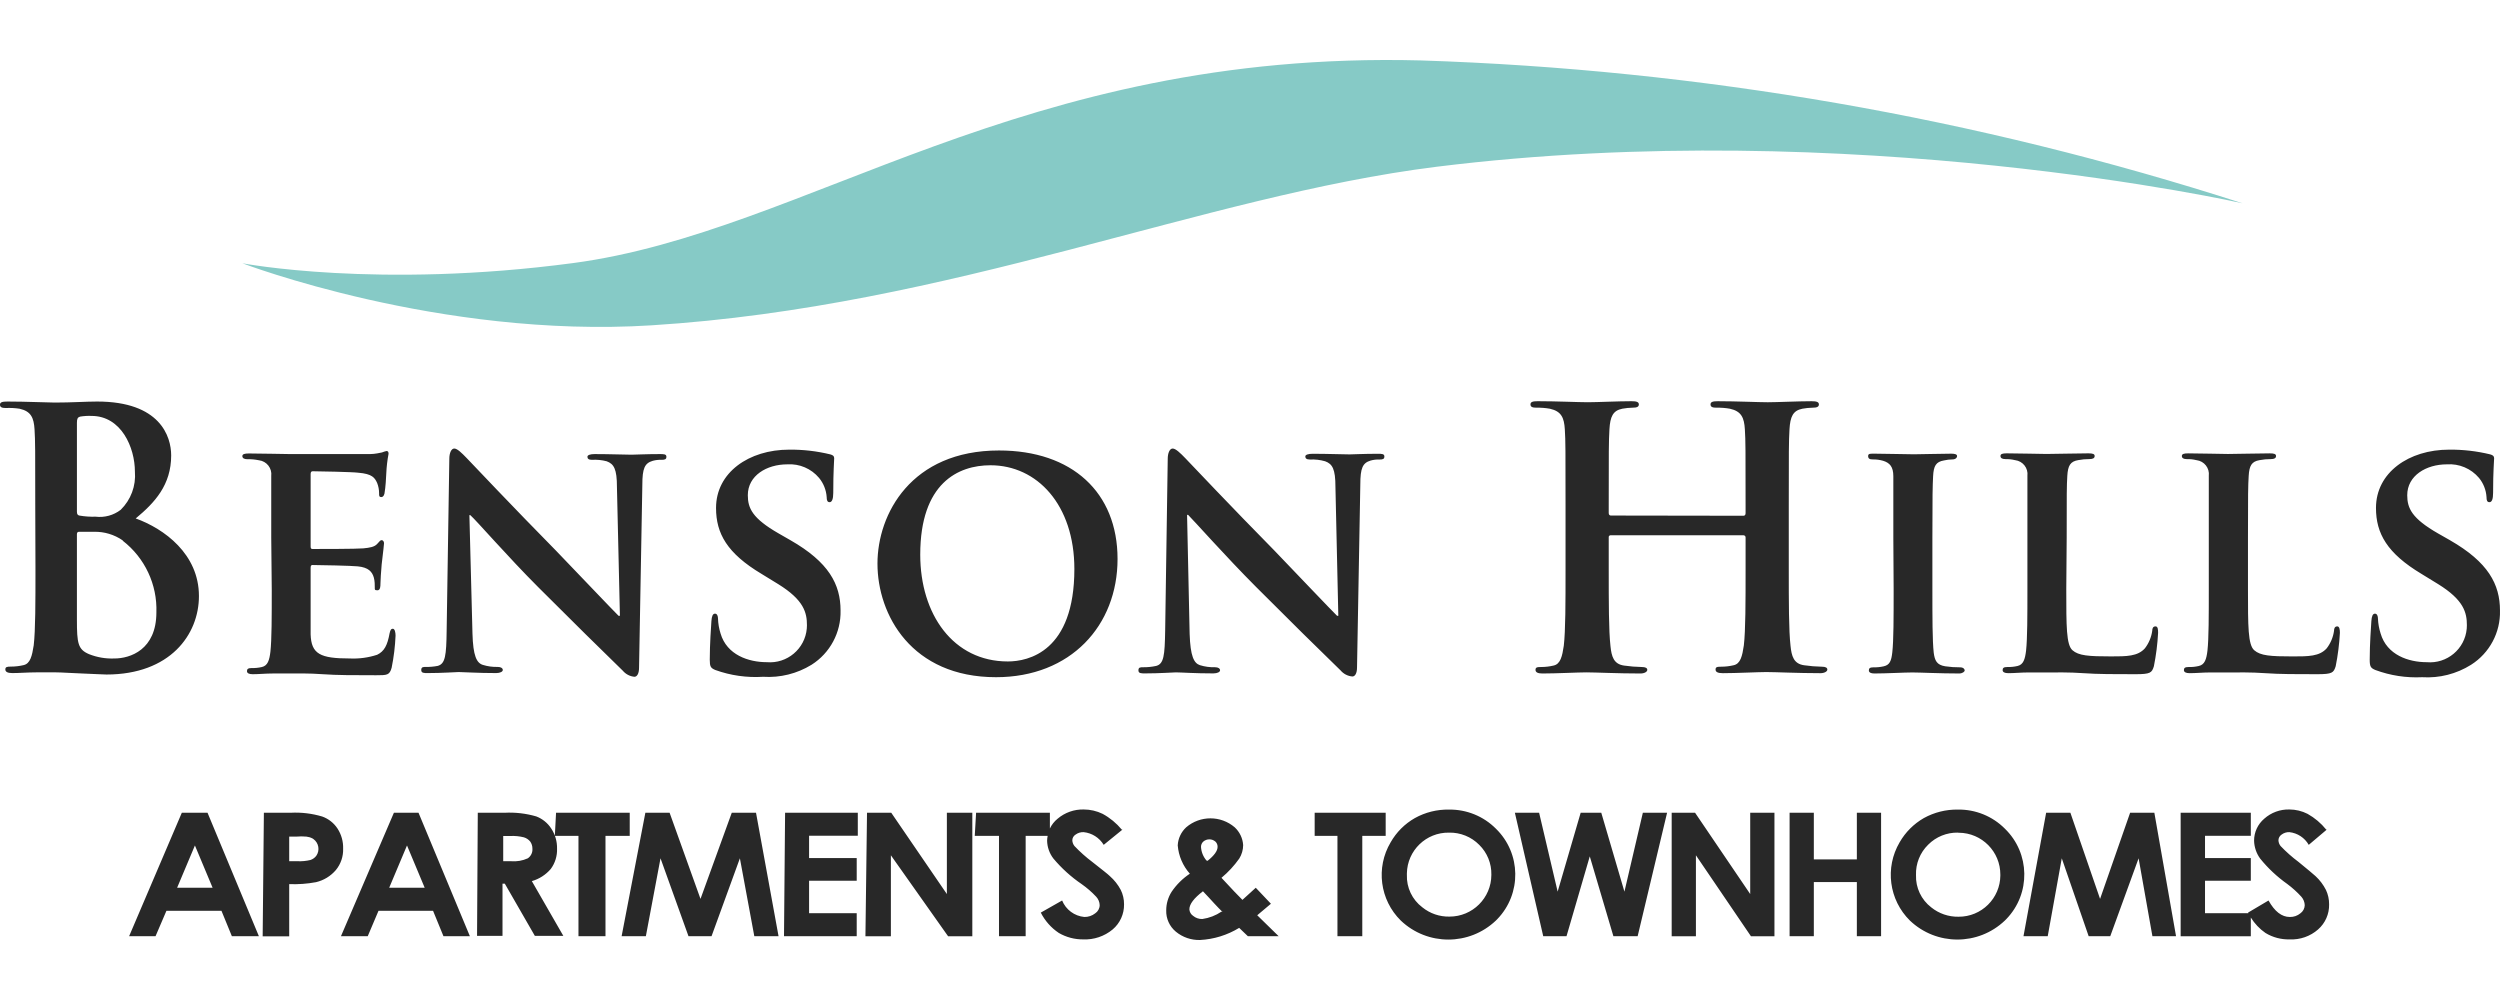
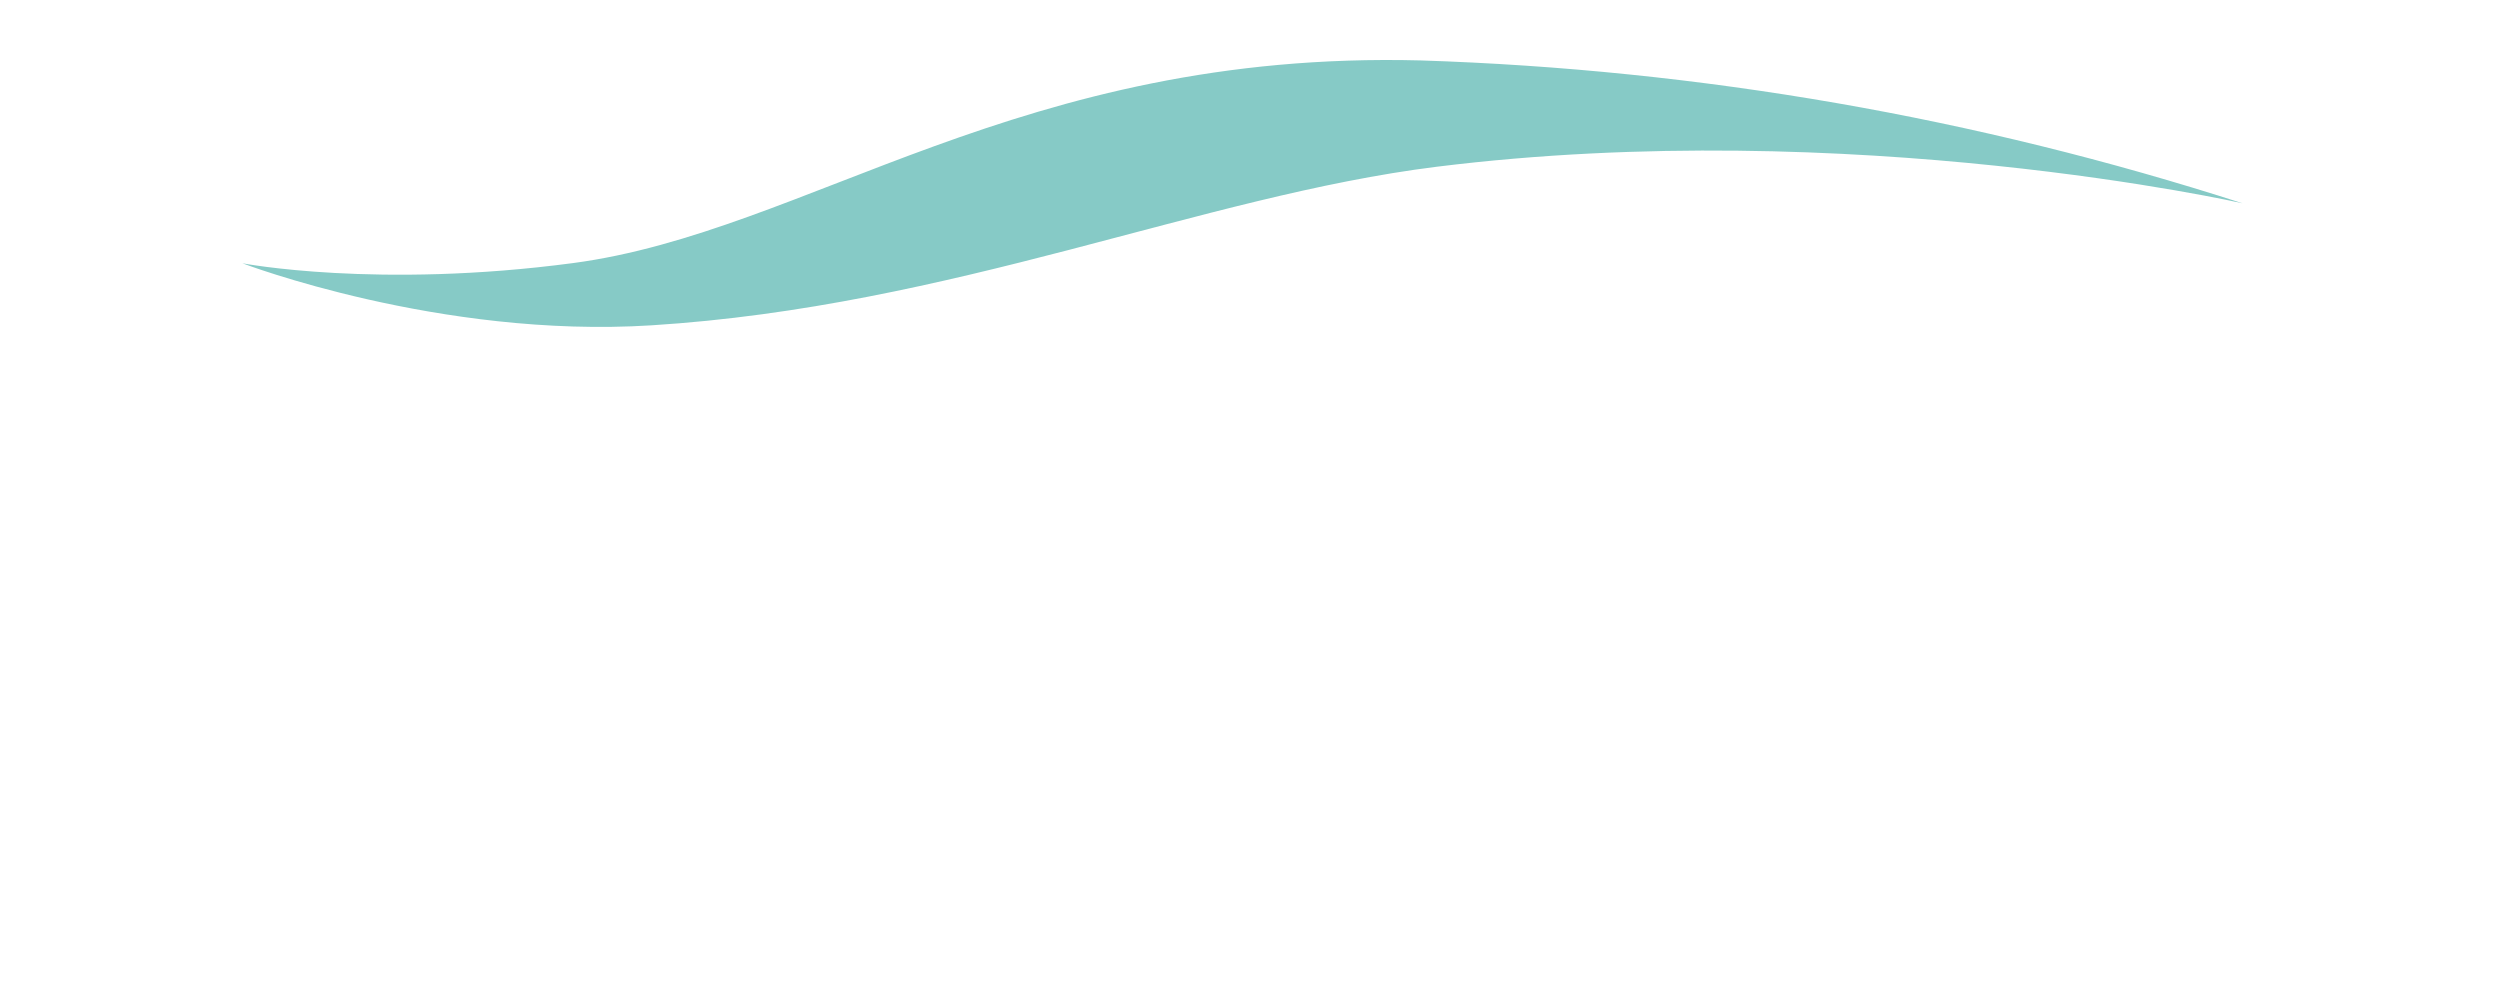
<svg xmlns="http://www.w3.org/2000/svg" id="Layer_1" data-name="Layer 1" viewBox="0 0 250 100">
  <defs>
    <style>
      .cls-1 {
        fill: #86cac6;
      }

      .cls-2 {
        fill: #282828;
      }
    </style>
  </defs>
  <g id="color">
-     <path class="cls-2" d="M232.596,88.994c.211.451.319.944.315,1.442.022.958-.382,1.877-1.103,2.509-.781.685-1.798,1.041-2.836.994-.853.024-1.695-.199-2.424-.642-.592-.408-1.087-.937-1.466-1.543v1.871h-7.017v-12.349h7.017v2.302h-4.581v2.23h4.581v2.266h-4.581v3.248h4.336c-.01-.021-.024-.04-.034-.061l2.048-1.212c.618,1.103,1.321,1.648,2.133,1.648.384.01.758-.119,1.054-.364.265-.187.427-.488.436-.812-.011-.308-.126-.603-.327-.836-.43-.473-.905-.903-1.418-1.285-1.017-.72-1.931-1.576-2.715-2.545-.377-.519-.589-1.14-.606-1.781-.004-.85.369-1.657,1.018-2.206.689-.614,1.586-.944,2.509-.921.632 0,1.255.15,1.818.436.717.401,1.351.935,1.866,1.575h.061l-1.806,1.527c-.406-.71-1.126-1.183-1.939-1.272-.284-.01-.563.08-.788.254-.185.126-.298.334-.303.557.007.213.084.417.218.582.552.578,1.152,1.109,1.793,1.588l1.103.909.594.509c.427.394.78.862,1.042,1.381ZM10.642,67.452c-.411,0-1.419-.072-2.427-.103-1.008-.031-2.056-.113-2.612-.113h-1.974c-.833,0-1.707.072-2.396.072-.452,0-.699-.113-.699-.36s.144-.288.555-.288c.422-0.0.843-.048,1.254-.144.689-.144.864-.936,1.028-1.984.175-1.512.175-4.349.175-7.66l-.021-6.323c0-5.47,0-6.467-.072-7.619s-.35-1.799-1.491-2.056c-.456-.069-.917-.093-1.378-.072-.38,0-.586-.072-.586-.329s.236-.319.761-.319c1.84,0,4.031.103,4.719.103,1.707,0,3.085-.103,4.236-.103,6.293,0,7.403,3.486,7.403,5.388,0,2.951-1.635,4.719-3.547,6.303,2.848,1.028,6.323,3.558,6.323,7.763,0,3.856-2.889,7.845-9.254,7.845ZM7.691,51.165c0,.288.103.36.247.391.536.093,1.081.131,1.625.113.894.107,1.795-.14,2.509-.689,1.016-.998,1.536-2.395,1.419-3.815,0-2.406-1.357-5.573-4.339-5.573-.385-.016-.771.008-1.152.072-.236.072-.308.216-.308.617v8.884ZM15.639,61.242c.096-2.79-1.155-5.457-3.362-7.167v-.031c-.847-.588-1.859-.891-2.889-.864h-1.491c-.134,0-.206.072-.206.257v8.524c0,2.375.103,2.982,1.213,3.455.807.321,1.672.468,2.54.432,1.563,0,4.195-.864,4.195-4.606ZM233.722,62.64c-.226,0-.319.175-.319.442-.087.636-.339,1.239-.73,1.748-.72.812-1.84.812-3.393.812-2.241,0-3.229-.072-3.856-.617-.627-.545-.627-2.385-.627-6.097v-5.172c0-4.432.01-5.141.072-6.169.062-1.028.298-1.44,1.09-1.573.369-.07.745-.105,1.121-.103.36,0,.524-.103.524-.308s-.195-.267-.627-.267c-1.1,0-3.393.062-4.185.062s-2.632-.062-3.979-.062c-.432,0-.627.062-.627.267s.165.308.494.308c.322-.008.643.026.956.103.006.001.013.001.019.002.772.096,1.321.799,1.225,1.571v11.31c0,2.653,0,4.946-.134,6.169-.103.853-.267,1.398-.864,1.532-.337.08-.682.115-1.028.103-.36,0-.463.103-.463.308s.206.308.566.308c.637,0,1.367-.072,2.056-.072h1.645c1.193,0,2.406-.031,3.856.072,1.45.103,3.146.103,5.203.103,1.512,0,1.645-.144,1.851-.792.221-1.102.362-2.219.422-3.342,0-.339-.041-.648-.267-.648ZM245.001,54.024l-1.193-.679c-2.622-1.501-3.085-2.519-3.085-3.825,0-1.964,1.902-3.085,3.959-3.085,1.228-.087,2.424.417,3.218,1.357.445.542.708,1.212.751,1.912,0,.339.062.514.298.514.237,0,.36-.308.36-.925,0-2.283.103-3.105.103-3.475,0-.206-.134-.308-.391-.38-1.346-.328-2.728-.487-4.113-.473-4.02,0-7.311,2.283-7.311,5.83,0,2.56,1.121,4.534,4.545,6.591l1.676,1.028c2.571,1.594,2.869,2.848,2.869,4.113 0.0.115-.004.229-.015.344-.182,2.031-1.975,3.529-4.006,3.348-1.81,0-3.979-.72-4.606-2.869-.156-.486-.246-.991-.267-1.501,0-.206-.072-.483-.298-.483s-.329.267-.36.751c-.031.483-.165,2.293-.165,3.856,0,.689.103.833.566,1.028,1.495.554,3.086.799,4.678.72,1.722.109,3.434-.326,4.894-1.244,1.848-1.173,2.945-3.23,2.889-5.419,0-2.632-1.182-4.843-4.997-7.033ZM20.752,81.274l5.138,12.349h-2.702l-1.042-2.545h-5.502l-1.091,2.545h-2.642l5.272-12.349h2.569ZM21.261,88.775l-1.769-4.229-1.781,4.229h3.551ZM213.012,81.274l-3.005,8.616-2.969-8.616h-2.424l-2.266,12.349h2.424l1.406-7.792,2.69,7.792h2.157l2.836-7.792,1.381,7.792h2.363l-2.169-12.349h-2.424ZM71.532,67c1.53.552,3.158.783,4.781.679,1.7.11,3.392-.31,4.843-1.203,1.85-1.172,2.951-3.229,2.9-5.419,0-2.632-1.182-4.843-5.007-7.033l-1.182-.679c-2.622-1.501-3.085-2.519-3.085-3.825,0-1.964,1.892-3.085,3.948-3.085,1.215-.079,2.394.425,3.177,1.357.447.542.713,1.211.761,1.912,0,.339.072.514.298.514.226,0,.36-.308.36-.925,0-2.283.093-3.105.093-3.475,0-.206-.123-.308-.391-.38-1.346-.328-2.728-.487-4.113-.473-4.02,0-7.311,2.283-7.311,5.83,0,2.56,1.11,4.534,4.545,6.591l1.676,1.028c2.571,1.594,2.869,2.848,2.869,4.113 0.0.108-.004.215-.014.322-.176,2.037-1.97,3.545-4.007,3.369-1.81,0-3.989-.72-4.617-2.869-.154-.486-.24-.991-.257-1.501,0-.206-.072-.483-.298-.483s-.329.267-.36.751c-.031.483-.164,2.293-.164,3.856,0,.689.093.833.555,1.028ZM24.728,45.922c.387-.01.773.024,1.152.103.006.001.013.001.019.002.772.095,1.321.799,1.225,1.571v6.169l.051,5.234c0,2.653,0,4.946-.134,6.169-.103.853-.267,1.398-.853,1.532-.337.078-.683.113-1.028.103-.36,0-.463.103-.463.308,0,.206.206.308.566.308.596,0,1.306-.072,2.005-.072h1.645c.864,0,1.943-.031,3.362.072,1.419.103,3.167.103,5.336.103,1.09,0,1.347,0,1.553-.751.215-1.057.345-2.13.391-3.208,0-.308-.072-.689-.267-.689-.195,0-.257.144-.329.452-.216,1.193-.524,1.799-1.244,2.149-.882.288-1.808.414-2.735.37-2.961,0-3.856-.442-3.917-2.416v-6.622c0-.175.031-.308.164-.308.72,0,4.01.072,4.545.134,1.08.103,1.45.545,1.614,1.131.093.339.093.72.093,1.028,0,.134-.031.237.267.237s.298-.442.298-.648.062-1.367.123-1.943c.164-1.47.236-1.943.236-2.118,0-.175-.113-.308-.236-.308s-.185.082-.452.38c-.267.298-.73.38-1.388.442s-4.411.062-5.069.062c-.195,0-.195-.134-.195-.298v-7.197c0-.175.062-.278.195-.278.586,0,4.051.072,4.545.144,1.45.113,1.676.524,1.912,1.028.128.328.195.676.195,1.028,0,.236-.01.38.226.38s.329-.339.329-.483c.072-.339.164-1.604.164-1.902.029-.652.105-1.302.226-1.943,0-.134-.031-.278-.195-.278-.158.033-.313.082-.463.144-.195.031-.668.164-1.224.164h-7.907c-.823,0-2.663-.062-4.174-.062-.432,0-.658.062-.658.267,0,.206.195.308.494.308ZM153.634,40.77c.455-.01.909.024,1.357.103,1.152.257,1.419.905,1.491,2.056.072,1.152.072,2.149.072,7.619v6.365c0,3.311,0,6.149-.175,7.66-.154,1.049-.329,1.84-1.028,1.984-.408.096-.825.144-1.244.144-.422,0-.555.041-.555.288s.237.36.689.36c1.388,0,3.578-.113,4.38-.113.966,0,3.157.113,5.419.113.411,0,.689-.175.689-.36s-.175-.288-.555-.288c-.592-.011-1.183-.059-1.769-.144-1.038-.144-1.254-.915-1.357-1.943-.175-1.532-.175-4.39-.175-7.701v-3.167c-.004-.022-.004-.046,0-.068.019-.1.115-.167.216-.148h13.264c.004,0,.007 0.0.011 0.0.113.006.201.102.195.216v3.136c0,3.311,0,6.149-.175,7.66-.154,1.049-.329,1.84-1.028,1.984-.408.096-.825.144-1.244.144-.422,0-.555.041-.555.288s.236.36.73.36c1.347,0,3.537-.113,4.339-.113.967,0,3.157.113,5.419.113.411,0,.689-.175.689-.36s-.175-.288-.555-.288c-.592-.011-1.183-.059-1.769-.144-1.039-.144-1.254-.915-1.357-1.943-.175-1.532-.175-4.39-.175-7.701v-6.334c0-5.47,0-6.354.072-7.619.072-1.265.35-1.871,1.285-2.056.339-.064.683-.098,1.028-.103.411,0,.627-.082.627-.329s-.247-.319-.73-.319c-1.357,0-3.444.103-4.38.103s-3.126-.103-4.997-.103c-.483,0-.73.062-.73.319,0,.257.206.329.586.329.455-.01.909.024,1.357.103,1.152.257,1.419.905,1.491,2.056.072,1.152.072,2.149.072,7.619v.781c0,.175-.103.247-.206.247l-13.264-.021c-.113,0-.216-.072-.216-.247v-.761c0-5.47,0-6.354.072-7.619.072-1.265.35-1.871,1.285-2.056.339-.064.683-.098,1.028-.103.422,0,.627-.082.627-.329s-.247-.319-.73-.319c-1.357,0-3.444.103-4.38.103s-3.126-.103-4.997-.103c-.483,0-.73.062-.73.319,0,.257.206.329.586.329ZM200.541,45.911c.322-.008.643.026.956.103.006.001.013.001.019.002.772.096,1.321.799,1.225,1.571v11.31c0,2.653,0,4.946-.134,6.169-.103.853-.267,1.398-.853,1.532-.337.078-.682.113-1.028.103-.36,0-.463.103-.463.308s.206.308.565.308c.596,0,1.306-.072,2.005-.072h1.645c1.193,0,2.406-.031,3.856.072s3.146.103,5.203.103c1.522,0,1.645-.144,1.851-.792.221-1.102.362-2.219.422-3.342,0-.339-.021-.648-.257-.648s-.329.175-.329.442c-.087.636-.339,1.239-.73,1.748-.72.812-1.84.812-3.393.812-2.241,0-3.239-.072-3.856-.617-.617-.545-.617-2.385-.617-6.097l.041-5.172c0-4.432,0-5.141.062-6.169.062-1.028.298-1.44,1.09-1.573.369-.07.745-.104,1.121-.103.36,0,.524-.103.524-.308s-.195-.267-.627-.267c-1.1,0-3.393.062-4.185.062s-2.632-.062-3.979-.062c-.432,0-.627.062-.627.267s.164.308.494.308ZM187.277,45.942c.347-.006.694.039,1.028.134.668.206,1.028.596,1.028,1.542v6.169l.031,5.141c0,2.797,0,5.11-.134,6.303-.093.853-.257,1.265-.853,1.398-.337.079-.683.113-1.028.103-.37,0-.463.103-.463.308,0,.206.195.308.555.308,1.152,0,3.002-.103,3.794-.103s2.766.103,4.678.103c.329,0,.555-.175.555-.308,0-.134-.134-.308-.463-.308-.495.003-.99-.031-1.481-.103-.853-.134-1.049-.576-1.152-1.357-.134-1.203-.134-3.547-.134-6.344v-5.141c0-4.432.021-5.141.072-6.169s.288-1.439,1.08-1.573c.28-.067.566-.102.853-.103.298,0,.463-.164.463-.339s-.226-.236-.586-.236c-1.121,0-2.92.062-3.722.062s-2.858-.062-3.887-.062c-.463,0-.699-.031-.699.236s.165.339.463.339ZM42.784,67.308c1.44,0,2.817-.103,3.085-.103.524,0,1.871.103,3.753.103.391,0,.658-.144.658-.308,0-.164-.165-.308-.494-.308-.512.016-1.023-.054-1.511-.206-.607-.195-.967-.884-1.028-3.136l-.308-11.835h.093c.617.545,3.753,4.164,6.786,7.197,3.033,3.033,6.652,6.611,8.462,8.359.293.347.71.565,1.162.607.236,0,.463-.267.463-.915l.329-18.292c0-1.635.236-2.149,1.028-2.385.287-.081.586-.116.884-.103.329,0,.494-.041.494-.308,0-.267-.257-.267-.658-.267-1.409,0-2.499.062-2.828.062-.607,0-2.18-.062-3.691-.062-.432,0-.72.093-.72.267s.093.308.452.308c.495-.031.991.018,1.47.144.73.267,1.028.781,1.028,2.56l.298,12.894h-.134c-.432-.411-4.277-4.462-6.262-6.519-4.216-4.277-8.431-8.74-8.925-9.254-.494-.514-.946-.956-1.244-.956s-.494.452-.494,1.028l-.267,17.192c-.031,2.488-.134,3.311-.895,3.517-.393.076-.793.111-1.193.103-.257,0-.452,0-.452.308s.257.308.658.308ZM34.313,84.861c.027.78-.231,1.543-.727,2.145-.516.606-1.213,1.03-1.987,1.212-.883.164-1.781.229-2.678.194v5.223h-2.654l.121-12.361h2.69c1.06-.054,2.121.073,3.139.376.632.224,1.173.65,1.539,1.212.384.595.579,1.292.557,2ZM31.333,83.899c-.028-.02-.057-.038-.086-.056-.189-.098-.394-.159-.606-.182-.335-.03-.671-.03-1.006,0h-.715v2.46h.812c.44.022.88-.019,1.309-.121.231-.076.433-.219.582-.412.387-.546.257-1.303-.289-1.689ZM87.747,56.358c0-4.946,3.362-11.31,12.153-11.31,7.311,0,11.855,4.195,11.855,10.848s-4.678,11.824-12.153,11.824c-8.431,0-11.855-6.21-11.855-11.362ZM92.024,55.463c0,5.974,3.301,10.683,8.76,10.683,2.046,0,6.653-.987,6.653-9.244,0-6.416-3.722-10.375-8.39-10.375-3.229,0-7.023,1.779-7.023,8.935ZM94.687,89.406l-5.562-8.131h-2.424l-.158,12.349h2.545v-8.095l5.72,8.095h2.424v-12.349h-2.545v8.132ZM200.632,91.909c-.049.051-.099.101-.15.15-2.658,2.528-6.831,2.528-9.489,0-2.096-2.065-2.521-5.291-1.03-7.829.578-1.009,1.415-1.845,2.424-2.424,1.038-.573,2.208-.866,3.393-.848h.024c1.752-.024,3.44.662,4.678,1.903,2.54,2.457,2.607,6.508.15,9.048ZM200.034,87.54c0-.02 0-.041-0-.061.014-2.309-1.847-4.192-4.156-4.205-.024-0-.049-0-.073 0v-.012c-1.122-.023-2.204.415-2.993,1.212-.811.795-1.251,1.894-1.212,3.03-.045,1.262.524,2.468,1.527,3.236.772.621,1.737.951,2.727.933,2.296.014,4.167-1.837,4.181-4.132ZM175.021,89.406l-5.514-8.131h-2.339v12.349h2.424v-8.095l5.502,8.095h2.351v-12.349h-2.424v8.132ZM121.349,67.339c.391,0,.658-.144.658-.308,0-.165-.164-.308-.493-.308-.515.016-1.029-.054-1.522-.206-.596-.195-.956-.884-1.028-3.136l-.257-11.896h.103c.555.545,3.763,4.164,6.786,7.197,3.023,3.033,6.652,6.611,8.462,8.359.297.352.723.57,1.182.607.236,0,.463-.267.463-.915l.329-18.292c0-1.635.236-2.149,1.028-2.385.287-.081.586-.116.884-.103.329,0,.494-.041.494-.308,0-.267-.267-.267-.658-.267-1.419,0-2.499.062-2.828.062-.607,0-2.18-.062-3.691-.062-.432,0-.73.093-.73.267s.103.308.463.308c.513-.027,1.028.032,1.522.175.73.267,1.028.781,1.028,2.56l.288,12.894h-.123c-.432-.411-4.288-4.462-6.262-6.519-4.216-4.277-8.431-8.74-8.925-9.254-.494-.514-.956-.956-1.254-.956s-.494.452-.494,1.028l-.257,17.192c-.041,2.488-.134,3.311-.895,3.517-.432.095-.874.14-1.316.134-.267,0-.463,0-.463.308s.267.308.658.308c1.44,0,2.828-.103,3.085-.103.535,0,1.882.103,3.763.103ZM162.442,89.163l-2.315-7.889h-2.06l-2.302,7.889-1.854-7.889h-2.424l2.836,12.349h2.327l2.327-7.986,2.363,7.986h2.424l2.945-12.349h-2.424l-1.842,7.889ZM125.723,91.526l2.145,2.097h-3.078l-.873-.836c-1.183.724-2.529,1.141-3.914,1.212-.883.025-1.744-.272-2.424-.836-.631-.526-.984-1.312-.957-2.133.001-.652.186-1.29.533-1.842.485-.72,1.107-1.337,1.83-1.818-.702-.788-1.127-1.784-1.212-2.836.037-.689.341-1.337.848-1.806,1.396-1.192,3.451-1.192,4.847,0,.501.463.805,1.101.848,1.781-.003.475-.137.941-.388,1.345-.507.717-1.106,1.365-1.781,1.927,1.042,1.127,1.745,1.866,2.097,2.206l1.333-1.212,1.515,1.6-.691.582-.679.57ZM120.1,84.692c.028.5.219.977.545,1.357l.109.036c.667-.533,1.006-.994,1.006-1.406.003-.197-.076-.386-.218-.521-.349-.298-.863-.298-1.212,0-.149.137-.232.331-.23.533ZM122.257,91.199c-.23-.218-.509-.509-.836-.86s-.703-.776-1.127-1.212c-.897.691-1.357,1.285-1.357,1.806.016.265.155.507.376.654.258.214.586.326.921.315.686-.098,1.341-.35,1.915-.739l.109.036ZM110.987,87.612c-.109-.109-.315-.279-.606-.509l-1.151-.909c-.637-.479-1.233-1.01-1.781-1.588-.135-.165-.211-.369-.218-.582.005-.227.123-.436.315-.557.233-.175.52-.265.812-.254.833.085,1.578.556,2.012,1.272l1.878-1.527h-.073c-.532-.642-1.182-1.177-1.915-1.575-.589-.287-1.235-.436-1.89-.436-.952-.022-1.879.305-2.606.921-.333.268-.595.605-.776.981v-1.575h-7.38l-.133,2.315h2.424v10.034h2.666v-10.034h2.2c-.028.16-.055.32-.055.485.016.646.236,1.27.63,1.781.816.973,1.762,1.83,2.811,2.545.536.376,1.032.806,1.478,1.285.209.23.329.526.339.836-.008.328-.176.631-.448.812-.31.244-.696.373-1.091.364-.988-.094-1.843-.729-2.218-1.648l-2.133,1.212c.417.823,1.038,1.524,1.806,2.036.736.426,1.573.648,2.424.642,1.075.048,2.129-.306,2.957-.994.736-.624,1.154-1.544,1.139-2.509.005-.5-.107-.994-.327-1.442-.276-.523-.646-.991-1.091-1.381ZM138.568,81.274h-7.101v2.315h2.278v10.034h2.484v-10.034h2.339v-2.315ZM185.685,85.94h-4.302v-4.666h-2.424v12.349h2.424v-5.417h4.302v5.417h2.424v-12.349h-2.424v4.666ZM62.973,81.274h-7.368l-.121,2.315h2.363v10.034h2.702v-10.034h2.424v-2.315ZM149.584,82.862c2.54,2.467,2.599,6.525.133,9.065-.044.045-.088.089-.133.133-2.662,2.53-6.839,2.53-9.501,0-2.1-2.064-2.521-5.296-1.018-7.829.575-1.011,1.412-1.849,2.424-2.424,1.044-.58,2.223-.872,3.417-.848,1.752-.024,3.44.662,4.678,1.903ZM149.136,87.467c.024-1.118-.414-2.197-1.212-2.981-.797-.809-1.894-1.251-3.029-1.223-2.283-.034-4.165,1.785-4.206,4.069-.001.053-.001.106 0.0.159-.046,1.265.529,2.473,1.539,3.236.766.623,1.728.953,2.715.933,2.309.007,4.186-1.86,4.193-4.169 0-.008 0-.016,0-.024ZM41.851,81.274l5.138,12.349h-2.642l-1.042-2.545h-5.453l-1.079,2.545h-2.678l5.296-12.349h2.46ZM42.469,88.775l-1.769-4.229-1.781,4.229h3.551ZM53.182,88.109l3.151,5.478h-2.848l-3.005-5.223h-.23v5.223h-2.545l.073-12.312h2.69c1.063-.055,2.128.068,3.151.364.618.232,1.145.657,1.503,1.212.396.595.599,1.297.582,2.012.028.731-.194,1.449-.63,2.036-.498.58-1.155,1.002-1.89,1.212ZM53.242,84.861c.002-.251-.074-.497-.218-.703-.163-.201-.382-.349-.63-.424-.451-.114-.917-.159-1.382-.133h-.691v2.521h.788c.573.048,1.149-.052,1.672-.291.317-.217.493-.587.46-.969ZM78.4,93.623h7.271v-2.303h-4.763v-3.248h4.763v-2.266h-4.763v-2.23h4.872v-2.302h-7.271l-.109,12.349ZM73.177,81.274l-3.127,8.616-3.09-8.616h-2.424l-2.375,12.349h2.424l1.466-7.792,2.799,7.792h2.303l2.836-7.792,1.442,7.792h2.424l-2.254-12.349h-2.424Z" />
    <path class="cls-1" d="M24.248,26.33s19.724,7.542,40.893,6.203c30.109-1.891,55.001-12.922,78.532-15.859,41.515-5.157,80.576,3.653,80.576,3.653-26.598-8.576-54.265-13.384-82.197-14.285-40.07-1.034-61.31,17.14-84.734,20.264-19.595,2.608-33.069.023-33.069.023Z" />
  </g>
</svg>